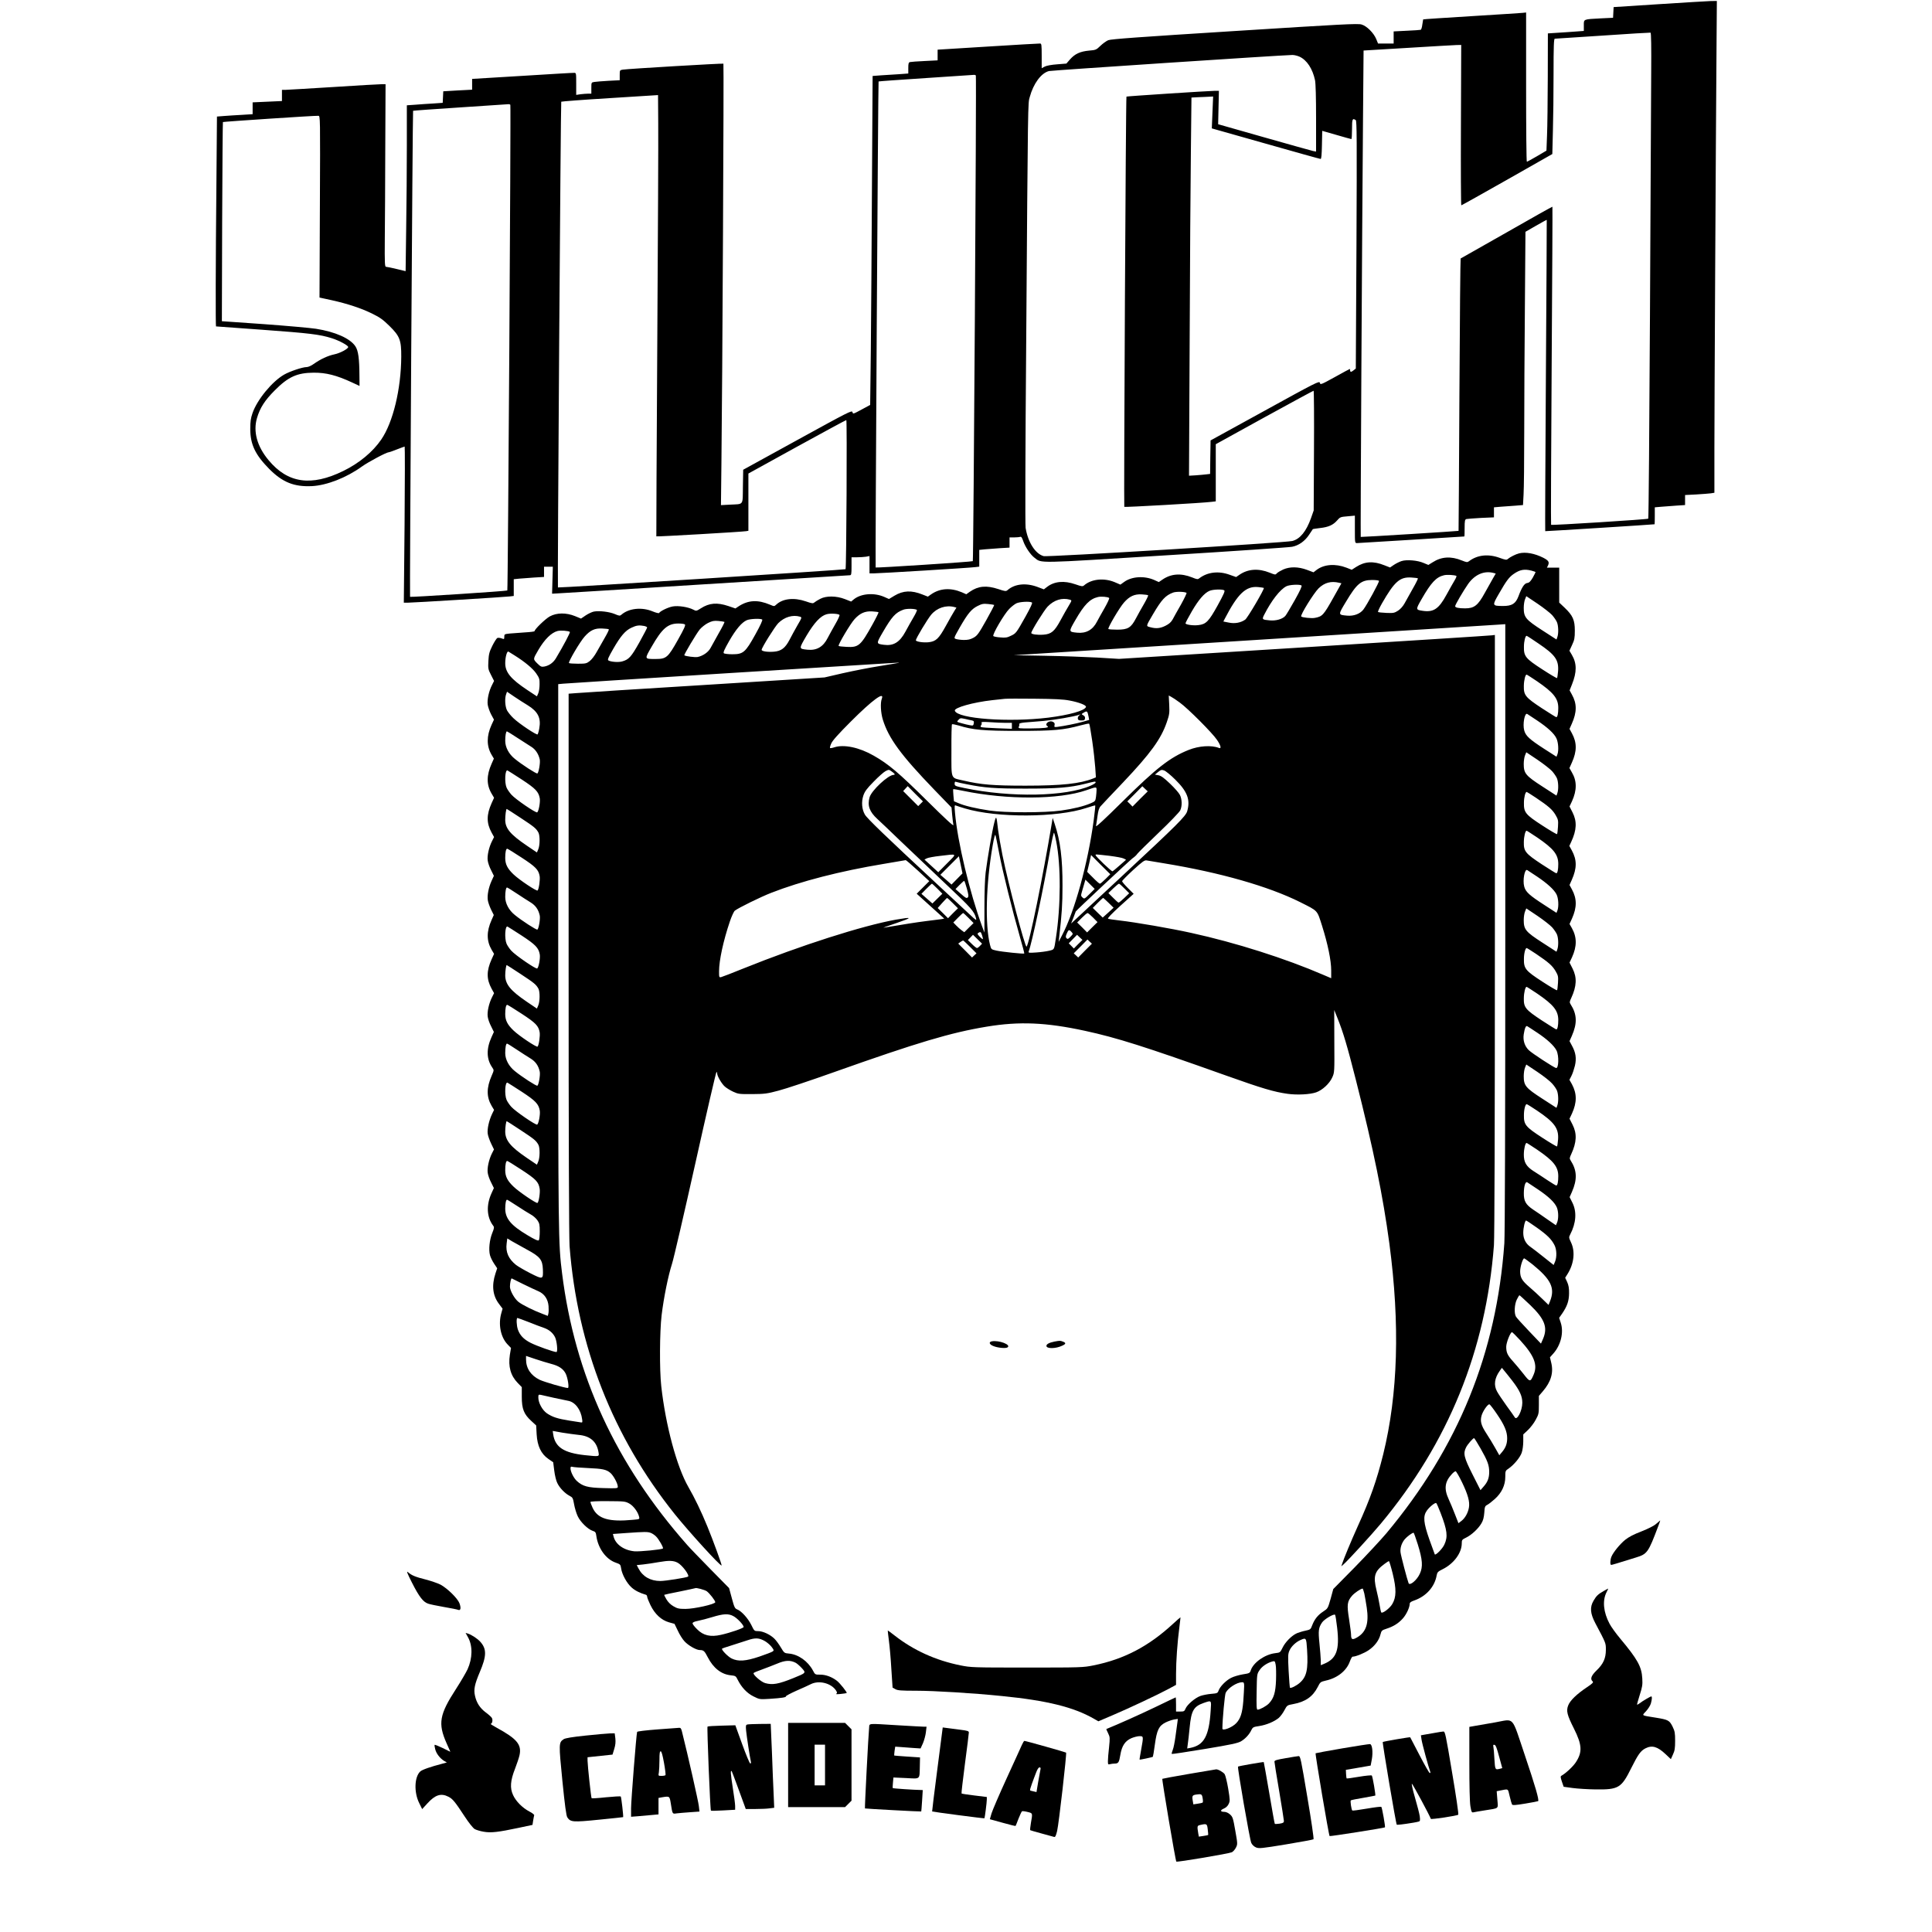
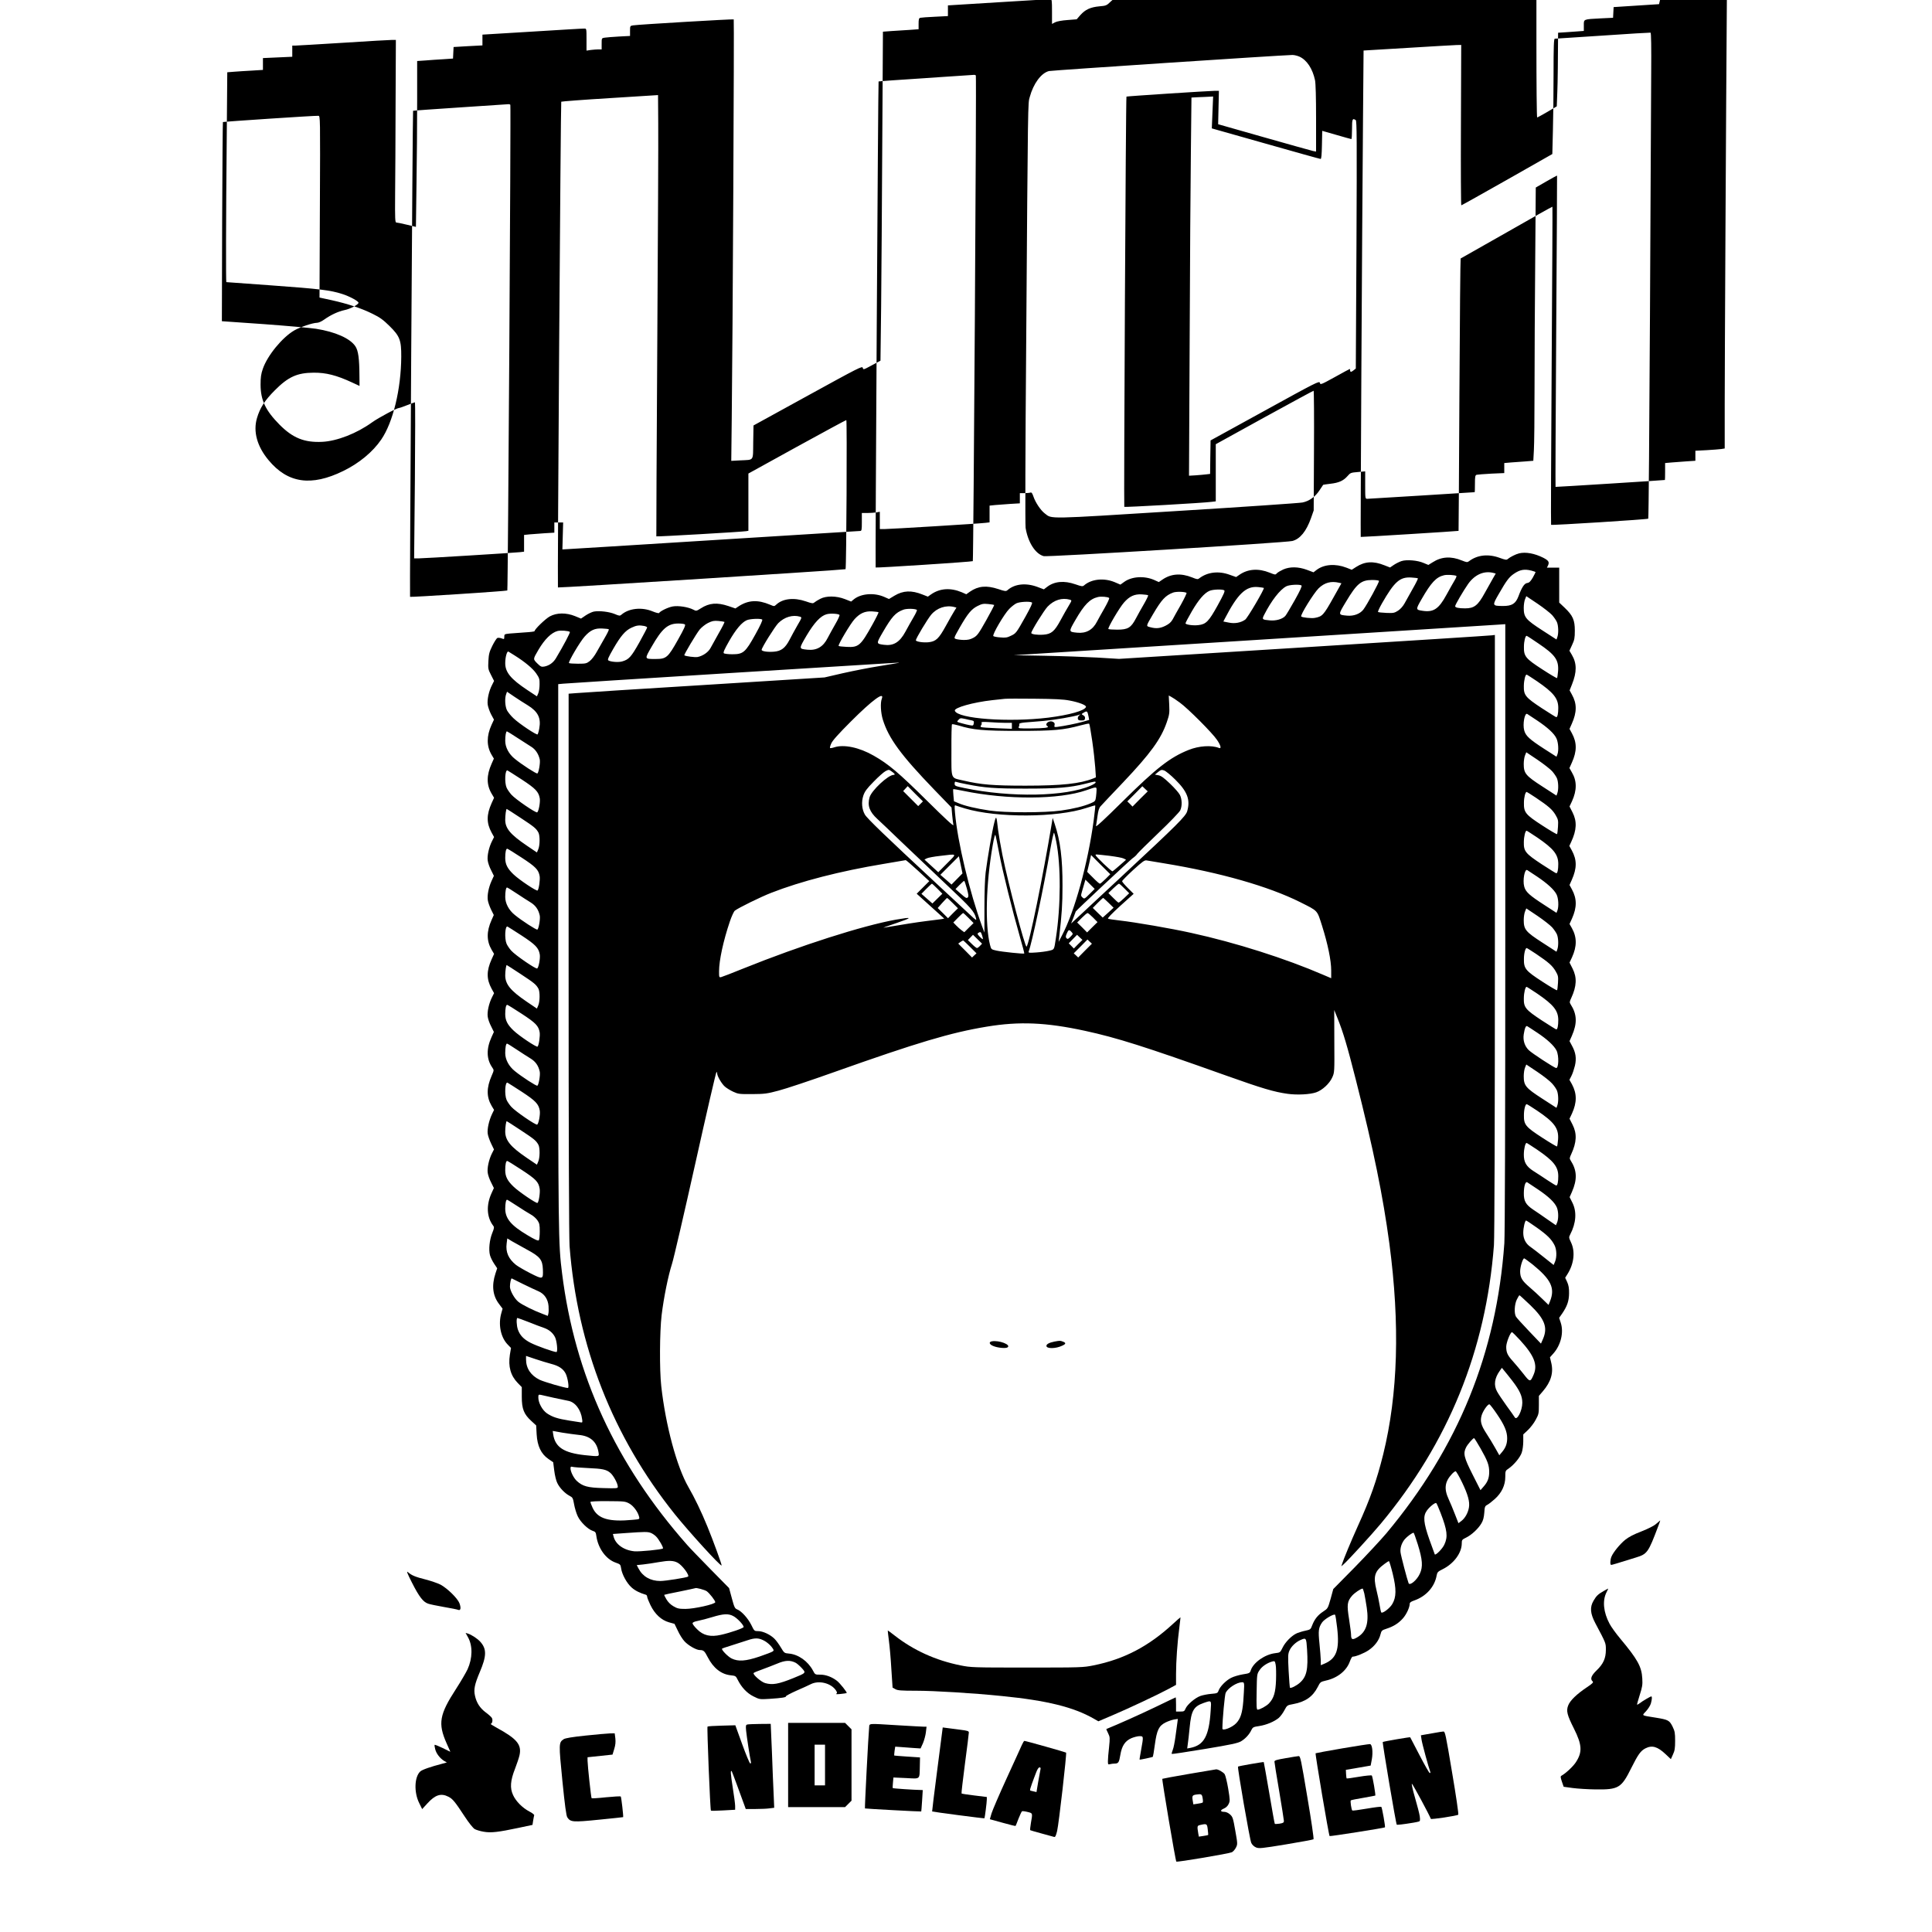
<svg xmlns="http://www.w3.org/2000/svg" version="1.0" width="2042pt" height="2042pt" viewBox="0 0 2042 2042" preserveAspectRatio="xMidYMid meet">
  <g transform="translate(0,2042) scale(0.1,-0.1)" fill="#000000" stroke="none">
-     <path d="M17535 20376 l-480 -31 -3 -56 -3 -57 -127 -6 c-191 -10 -182 -7 -182 -75 l0 -58 -82 -6 c-46 -4 -131 -9 -190 -13 l-108 -7 -1 -461 c-1 -253 -4 -532 -8 -620 l-6 -158 -100 -59 c-55 -32 -103 -58 -107 -59 -5 0 -8 355 -8 789 l0 789 -37 -4 c-21 -2 -265 -18 -543 -35 -278 -17 -506 -32 -508 -34 -1 -1 -5 -26 -9 -55 -3 -28 -11 -53 -17 -55 -6 -2 -73 -7 -148 -10 l-138 -7 0 -64 0 -64 -82 0 -83 0 -19 47 c-27 65 -100 138 -155 154 -39 12 -204 3 -1342 -69 -1018 -64 -1306 -85 -1336 -97 -21 -9 -58 -36 -83 -60 -43 -42 -49 -44 -120 -50 -94 -9 -148 -34 -200 -92 l-39 -45 -99 -8 c-57 -4 -112 -14 -130 -24 l-32 -17 0 131 c0 117 -2 130 -17 130 -10 1 -258 -14 -550 -32 l-533 -33 0 -56 0 -57 -137 -7 c-76 -3 -146 -9 -155 -11 -15 -4 -18 -17 -18 -63 l0 -58 -95 -7 c-52 -3 -137 -9 -189 -12 l-93 -7 -7 -1166 c-3 -641 -9 -1424 -12 -1738 l-7 -573 -91 -49 c-89 -48 -91 -49 -96 -27 -5 22 -41 3 -580 -293 l-575 -316 -3 -177 c-3 -206 13 -184 -140 -192 l-92 -5 5 452 c10 808 27 4209 21 4214 -5 5 -1007 -54 -1063 -63 -32 -5 -33 -6 -33 -58 l0 -54 -117 -6 c-65 -4 -133 -9 -150 -12 -33 -5 -33 -5 -33 -64 l0 -60 -34 0 c-18 0 -54 -3 -80 -6 l-46 -7 0 117 c0 114 0 116 -22 116 -13 1 -260 -14 -550 -32 l-528 -32 0 -57 0 -57 -153 -8 -152 -9 -3 -61 -3 -61 -102 -7 c-56 -3 -141 -9 -189 -13 l-88 -6 0 -421 c0 -232 -3 -626 -7 -877 l-6 -455 -96 23 c-53 13 -103 23 -111 23 -13 0 -15 38 -13 292 2 161 4 596 5 966 l3 672 -41 0 c-22 0 -253 -13 -514 -30 -261 -16 -489 -30 -507 -30 l-33 0 0 -59 0 -59 -155 -7 -155 -7 0 -63 0 -62 -112 -7 c-62 -3 -147 -9 -189 -12 l-76 -6 -6 -736 c-8 -800 -9 -1482 -4 -1482 2 0 220 -16 483 -35 508 -37 616 -50 741 -90 77 -24 173 -76 173 -93 0 -19 -86 -65 -145 -77 -70 -15 -146 -50 -218 -101 -28 -20 -59 -34 -77 -34 -43 0 -177 -45 -238 -80 -127 -73 -285 -266 -333 -406 -19 -55 -24 -89 -24 -169 1 -163 52 -271 200 -421 141 -142 263 -191 452 -182 157 8 365 89 528 207 67 48 260 151 284 151 6 0 44 13 86 30 42 16 78 30 82 30 3 0 3 -371 -1 -825 l-8 -825 44 0 c55 0 1019 59 1075 66 l43 5 0 89 0 88 58 6 c31 3 103 8 160 12 l102 6 0 54 0 54 46 0 47 0 -4 -142 -4 -143 55 3 c30 1 734 45 1565 97 830 52 1518 95 1527 95 16 0 18 11 18 95 l0 95 58 0 c31 0 74 3 95 6 l37 7 0 -92 0 -91 48 0 c61 0 1014 58 1070 66 l42 5 0 89 0 88 58 6 c31 3 103 8 160 12 l102 6 0 54 0 54 49 0 c27 0 56 3 64 6 11 4 19 -8 31 -43 21 -62 76 -145 120 -178 78 -60 2 -61 1397 26 701 43 1297 84 1326 90 70 14 134 59 179 127 21 31 39 58 40 60 1 1 35 6 76 11 90 10 138 32 181 81 30 35 36 37 110 43 l77 7 0 -145 c0 -144 0 -145 23 -145 12 0 272 16 577 35 305 19 556 35 557 35 2 0 3 40 3 89 0 77 3 90 18 95 9 2 79 8 155 12 l137 6 0 53 0 53 68 6 c37 3 106 8 153 11 l86 7 6 111 c4 62 7 357 7 657 0 300 3 899 7 1333 l6 787 111 64 c61 35 112 63 114 62 1 -2 -3 -742 -9 -1645 -6 -904 -9 -1644 -7 -1645 2 -2 1148 70 1156 73 1 1 2 41 2 90 l0 89 68 6 c37 3 109 8 160 12 l92 6 0 53 0 53 118 6 c64 4 134 9 155 12 l37 6 0 476 c0 413 14 3105 23 4315 l3 407 -66 -1 c-36 -1 -281 -16 -545 -33z m-83 -732 c-1 -236 -7 -1390 -13 -2564 -6 -1174 -14 -2138 -18 -2142 -7 -8 -1020 -72 -1027 -65 -3 3 0 760 6 1682 6 923 10 1679 8 1680 -2 2 -219 -120 -483 -271 -264 -150 -483 -274 -487 -276 -3 -2 -9 -650 -13 -1440 -4 -791 -8 -1438 -9 -1439 -3 -3 -1031 -67 -1034 -64 -4 4 14 3235 24 4415 l6 726 467 28 c256 16 488 29 516 30 l49 1 -3 -847 c-2 -467 0 -848 4 -848 4 0 222 122 485 271 l477 271 6 241 c4 132 7 406 7 609 0 287 3 368 13 369 6 0 235 15 507 33 272 19 500 32 505 31 7 -1 9 -151 7 -431z m-3717 177 c78 -36 138 -127 164 -249 7 -34 11 -181 11 -404 l0 -350 -32 6 c-18 4 -251 69 -518 145 l-485 138 4 176 4 177 -44 0 c-71 -1 -929 -57 -933 -61 -7 -7 -29 -4329 -23 -4336 6 -6 834 41 925 53 l42 5 0 302 0 302 513 283 c282 155 517 282 521 282 4 0 6 -285 4 -632 l-3 -633 -28 -80 c-50 -141 -116 -222 -198 -243 -72 -18 -2585 -171 -2628 -160 -88 24 -166 146 -191 299 -5 32 -3 833 6 1914 19 2656 18 2569 38 2640 39 143 121 253 203 274 30 7 2424 166 2573 170 19 0 53 -8 75 -18z m-3421 -199 c8 -13 -25 -5126 -32 -5133 -8 -7 -1021 -73 -1027 -67 -5 5 26 5132 31 5137 2 2 227 18 501 36 274 18 503 33 510 34 6 0 14 -3 17 -7z m-3367 -2832 c-7 -1119 -11 -2037 -10 -2039 4 -5 915 48 951 55 l22 4 0 303 0 302 513 283 c282 155 517 282 522 282 9 0 1 -1567 -8 -1576 -6 -7 -3036 -199 -3040 -193 -6 10 29 5128 35 5134 3 3 235 21 515 38 l508 32 2 -295 c2 -162 -3 -1211 -10 -2330z m5868 2442 l-7 -169 569 -161 c313 -89 574 -162 581 -162 8 0 12 44 14 149 l3 148 150 -43 c83 -24 153 -44 158 -44 4 0 7 47 7 105 0 107 4 118 39 96 12 -8 13 -195 8 -1318 l-7 -1308 -21 -17 c-26 -22 -39 -23 -39 -3 0 8 -2 15 -4 15 -2 0 -73 -38 -157 -85 -149 -82 -154 -84 -159 -61 -5 22 -37 6 -580 -293 l-575 -316 -3 -177 -2 -177 -43 -5 c-23 -3 -73 -7 -111 -10 l-69 -4 7 1442 c3 792 9 1692 13 1998 l6 557 76 4 c42 1 93 4 114 5 l39 2 -7 -168z m-7421 80 c7 -12 -25 -5126 -32 -5133 -8 -7 -1022 -73 -1028 -67 -5 5 27 5132 32 5137 2 2 227 18 501 36 274 18 503 33 510 34 6 0 14 -3 17 -7z m-2013 -1077 l-4 -960 129 -28 c167 -37 316 -86 434 -145 76 -37 111 -63 176 -127 110 -108 126 -151 125 -325 -2 -343 -87 -694 -211 -875 -89 -131 -235 -252 -402 -333 -339 -166 -587 -130 -790 115 -121 145 -164 302 -122 444 32 109 83 188 189 294 141 142 236 185 410 186 130 1 241 -27 403 -102 l82 -38 -1 107 c-1 182 -12 266 -43 312 -55 83 -212 153 -416 185 -58 9 -305 31 -550 49 l-445 31 3 1050 c2 578 6 1052 8 1055 5 4 975 69 1009 66 20 -1 20 -7 16 -961z" />
+     <path d="M17535 20376 l-480 -31 -3 -56 -3 -57 -127 -6 c-191 -10 -182 -7 -182 -75 l0 -58 -82 -6 c-46 -4 -131 -9 -190 -13 c-1 -253 -4 -532 -8 -620 l-6 -158 -100 -59 c-55 -32 -103 -58 -107 -59 -5 0 -8 355 -8 789 l0 789 -37 -4 c-21 -2 -265 -18 -543 -35 -278 -17 -506 -32 -508 -34 -1 -1 -5 -26 -9 -55 -3 -28 -11 -53 -17 -55 -6 -2 -73 -7 -148 -10 l-138 -7 0 -64 0 -64 -82 0 -83 0 -19 47 c-27 65 -100 138 -155 154 -39 12 -204 3 -1342 -69 -1018 -64 -1306 -85 -1336 -97 -21 -9 -58 -36 -83 -60 -43 -42 -49 -44 -120 -50 -94 -9 -148 -34 -200 -92 l-39 -45 -99 -8 c-57 -4 -112 -14 -130 -24 l-32 -17 0 131 c0 117 -2 130 -17 130 -10 1 -258 -14 -550 -32 l-533 -33 0 -56 0 -57 -137 -7 c-76 -3 -146 -9 -155 -11 -15 -4 -18 -17 -18 -63 l0 -58 -95 -7 c-52 -3 -137 -9 -189 -12 l-93 -7 -7 -1166 c-3 -641 -9 -1424 -12 -1738 l-7 -573 -91 -49 c-89 -48 -91 -49 -96 -27 -5 22 -41 3 -580 -293 l-575 -316 -3 -177 c-3 -206 13 -184 -140 -192 l-92 -5 5 452 c10 808 27 4209 21 4214 -5 5 -1007 -54 -1063 -63 -32 -5 -33 -6 -33 -58 l0 -54 -117 -6 c-65 -4 -133 -9 -150 -12 -33 -5 -33 -5 -33 -64 l0 -60 -34 0 c-18 0 -54 -3 -80 -6 l-46 -7 0 117 c0 114 0 116 -22 116 -13 1 -260 -14 -550 -32 l-528 -32 0 -57 0 -57 -153 -8 -152 -9 -3 -61 -3 -61 -102 -7 c-56 -3 -141 -9 -189 -13 l-88 -6 0 -421 c0 -232 -3 -626 -7 -877 l-6 -455 -96 23 c-53 13 -103 23 -111 23 -13 0 -15 38 -13 292 2 161 4 596 5 966 l3 672 -41 0 c-22 0 -253 -13 -514 -30 -261 -16 -489 -30 -507 -30 l-33 0 0 -59 0 -59 -155 -7 -155 -7 0 -63 0 -62 -112 -7 c-62 -3 -147 -9 -189 -12 l-76 -6 -6 -736 c-8 -800 -9 -1482 -4 -1482 2 0 220 -16 483 -35 508 -37 616 -50 741 -90 77 -24 173 -76 173 -93 0 -19 -86 -65 -145 -77 -70 -15 -146 -50 -218 -101 -28 -20 -59 -34 -77 -34 -43 0 -177 -45 -238 -80 -127 -73 -285 -266 -333 -406 -19 -55 -24 -89 -24 -169 1 -163 52 -271 200 -421 141 -142 263 -191 452 -182 157 8 365 89 528 207 67 48 260 151 284 151 6 0 44 13 86 30 42 16 78 30 82 30 3 0 3 -371 -1 -825 l-8 -825 44 0 c55 0 1019 59 1075 66 l43 5 0 89 0 88 58 6 c31 3 103 8 160 12 l102 6 0 54 0 54 46 0 47 0 -4 -142 -4 -143 55 3 c30 1 734 45 1565 97 830 52 1518 95 1527 95 16 0 18 11 18 95 l0 95 58 0 c31 0 74 3 95 6 l37 7 0 -92 0 -91 48 0 c61 0 1014 58 1070 66 l42 5 0 89 0 88 58 6 c31 3 103 8 160 12 l102 6 0 54 0 54 49 0 c27 0 56 3 64 6 11 4 19 -8 31 -43 21 -62 76 -145 120 -178 78 -60 2 -61 1397 26 701 43 1297 84 1326 90 70 14 134 59 179 127 21 31 39 58 40 60 1 1 35 6 76 11 90 10 138 32 181 81 30 35 36 37 110 43 l77 7 0 -145 c0 -144 0 -145 23 -145 12 0 272 16 577 35 305 19 556 35 557 35 2 0 3 40 3 89 0 77 3 90 18 95 9 2 79 8 155 12 l137 6 0 53 0 53 68 6 c37 3 106 8 153 11 l86 7 6 111 c4 62 7 357 7 657 0 300 3 899 7 1333 l6 787 111 64 c61 35 112 63 114 62 1 -2 -3 -742 -9 -1645 -6 -904 -9 -1644 -7 -1645 2 -2 1148 70 1156 73 1 1 2 41 2 90 l0 89 68 6 c37 3 109 8 160 12 l92 6 0 53 0 53 118 6 c64 4 134 9 155 12 l37 6 0 476 c0 413 14 3105 23 4315 l3 407 -66 -1 c-36 -1 -281 -16 -545 -33z m-83 -732 c-1 -236 -7 -1390 -13 -2564 -6 -1174 -14 -2138 -18 -2142 -7 -8 -1020 -72 -1027 -65 -3 3 0 760 6 1682 6 923 10 1679 8 1680 -2 2 -219 -120 -483 -271 -264 -150 -483 -274 -487 -276 -3 -2 -9 -650 -13 -1440 -4 -791 -8 -1438 -9 -1439 -3 -3 -1031 -67 -1034 -64 -4 4 14 3235 24 4415 l6 726 467 28 c256 16 488 29 516 30 l49 1 -3 -847 c-2 -467 0 -848 4 -848 4 0 222 122 485 271 l477 271 6 241 c4 132 7 406 7 609 0 287 3 368 13 369 6 0 235 15 507 33 272 19 500 32 505 31 7 -1 9 -151 7 -431z m-3717 177 c78 -36 138 -127 164 -249 7 -34 11 -181 11 -404 l0 -350 -32 6 c-18 4 -251 69 -518 145 l-485 138 4 176 4 177 -44 0 c-71 -1 -929 -57 -933 -61 -7 -7 -29 -4329 -23 -4336 6 -6 834 41 925 53 l42 5 0 302 0 302 513 283 c282 155 517 282 521 282 4 0 6 -285 4 -632 l-3 -633 -28 -80 c-50 -141 -116 -222 -198 -243 -72 -18 -2585 -171 -2628 -160 -88 24 -166 146 -191 299 -5 32 -3 833 6 1914 19 2656 18 2569 38 2640 39 143 121 253 203 274 30 7 2424 166 2573 170 19 0 53 -8 75 -18z m-3421 -199 c8 -13 -25 -5126 -32 -5133 -8 -7 -1021 -73 -1027 -67 -5 5 26 5132 31 5137 2 2 227 18 501 36 274 18 503 33 510 34 6 0 14 -3 17 -7z m-3367 -2832 c-7 -1119 -11 -2037 -10 -2039 4 -5 915 48 951 55 l22 4 0 303 0 302 513 283 c282 155 517 282 522 282 9 0 1 -1567 -8 -1576 -6 -7 -3036 -199 -3040 -193 -6 10 29 5128 35 5134 3 3 235 21 515 38 l508 32 2 -295 c2 -162 -3 -1211 -10 -2330z m5868 2442 l-7 -169 569 -161 c313 -89 574 -162 581 -162 8 0 12 44 14 149 l3 148 150 -43 c83 -24 153 -44 158 -44 4 0 7 47 7 105 0 107 4 118 39 96 12 -8 13 -195 8 -1318 l-7 -1308 -21 -17 c-26 -22 -39 -23 -39 -3 0 8 -2 15 -4 15 -2 0 -73 -38 -157 -85 -149 -82 -154 -84 -159 -61 -5 22 -37 6 -580 -293 l-575 -316 -3 -177 -2 -177 -43 -5 c-23 -3 -73 -7 -111 -10 l-69 -4 7 1442 c3 792 9 1692 13 1998 l6 557 76 4 c42 1 93 4 114 5 l39 2 -7 -168z m-7421 80 c7 -12 -25 -5126 -32 -5133 -8 -7 -1022 -73 -1028 -67 -5 5 27 5132 32 5137 2 2 227 18 501 36 274 18 503 33 510 34 6 0 14 -3 17 -7z m-2013 -1077 l-4 -960 129 -28 c167 -37 316 -86 434 -145 76 -37 111 -63 176 -127 110 -108 126 -151 125 -325 -2 -343 -87 -694 -211 -875 -89 -131 -235 -252 -402 -333 -339 -166 -587 -130 -790 115 -121 145 -164 302 -122 444 32 109 83 188 189 294 141 142 236 185 410 186 130 1 241 -27 403 -102 l82 -38 -1 107 c-1 182 -12 266 -43 312 -55 83 -212 153 -416 185 -58 9 -305 31 -550 49 l-445 31 3 1050 c2 578 6 1052 8 1055 5 4 975 69 1009 66 20 -1 20 -7 16 -961z" />
    <path d="M16055 14571 c-36 -9 -93 -38 -117 -58 -14 -13 -25 -12 -88 11 -121 44 -236 31 -324 -36 -17 -13 -25 -12 -75 8 -114 47 -215 41 -307 -18 l-47 -29 -51 21 c-63 28 -179 37 -232 20 -22 -7 -58 -25 -81 -40 l-41 -28 -59 23 c-117 47 -207 42 -299 -17 l-47 -30 -56 22 c-117 45 -237 36 -316 -24 l-32 -25 -69 26 c-92 34 -180 35 -251 4 -28 -13 -59 -31 -68 -41 -15 -17 -18 -16 -75 7 -119 48 -230 40 -320 -22 l-35 -24 -68 24 c-117 43 -234 29 -321 -37 -16 -13 -25 -12 -76 9 -118 47 -222 40 -314 -23 l-38 -26 -51 23 c-105 45 -237 36 -316 -22 l-39 -28 -63 27 c-113 46 -244 32 -321 -35 -15 -13 -25 -12 -91 11 -120 42 -223 32 -300 -27 l-34 -26 -69 26 c-122 45 -240 32 -316 -35 -16 -13 -26 -12 -97 12 -125 41 -212 33 -300 -28 l-38 -27 -47 21 c-119 50 -232 43 -325 -22 l-34 -24 -56 22 c-117 47 -205 43 -297 -12 l-58 -35 -50 22 c-107 47 -245 36 -321 -25 l-29 -24 -66 26 c-90 35 -197 36 -260 3 -25 -13 -53 -30 -62 -38 -15 -13 -25 -12 -91 11 -125 43 -244 30 -313 -35 -21 -19 -21 -19 -66 0 -127 54 -228 49 -329 -16 l-36 -24 -76 26 c-118 39 -200 33 -290 -25 -46 -29 -49 -30 -78 -14 -56 29 -161 45 -220 34 -49 -9 -131 -49 -143 -69 -3 -5 -34 3 -68 17 -115 48 -252 33 -330 -35 -16 -14 -23 -13 -70 7 -57 24 -163 37 -222 26 -19 -4 -58 -22 -85 -40 l-50 -34 -63 26 c-94 38 -194 37 -267 -3 -47 -26 -161 -136 -161 -156 0 -4 -46 -10 -102 -13 -57 -4 -129 -9 -161 -12 -55 -6 -57 -7 -57 -34 0 -27 -1 -28 -29 -17 -15 5 -35 8 -44 4 -8 -3 -32 -40 -53 -82 -32 -65 -38 -88 -42 -161 -4 -80 -3 -88 28 -148 l32 -63 -21 -42 c-34 -65 -54 -157 -46 -210 4 -25 20 -71 36 -102 l30 -55 -26 -56 c-53 -117 -53 -223 0 -314 l25 -42 -24 -54 c-55 -123 -55 -223 0 -316 l26 -44 -26 -57 c-55 -123 -55 -210 0 -311 l26 -47 -21 -42 c-33 -64 -54 -158 -46 -207 3 -24 19 -70 36 -102 l29 -59 -25 -55 c-31 -69 -47 -151 -39 -203 3 -22 19 -66 34 -98 l29 -58 -23 -52 c-55 -122 -54 -222 0 -315 l26 -44 -26 -57 c-55 -123 -55 -210 0 -311 l26 -47 -21 -42 c-33 -64 -54 -158 -46 -207 3 -24 19 -70 36 -102 l29 -59 -25 -55 c-56 -124 -54 -232 8 -321 19 -28 19 -28 -6 -86 -56 -128 -56 -225 -1 -319 l26 -43 -22 -45 c-33 -71 -52 -160 -45 -207 3 -23 20 -70 36 -104 l30 -62 -21 -41 c-32 -63 -53 -157 -45 -206 3 -24 19 -70 36 -102 l29 -59 -25 -55 c-57 -125 -51 -252 17 -342 13 -16 12 -26 -9 -78 -29 -71 -40 -177 -24 -235 6 -23 26 -63 44 -90 l32 -48 -18 -54 c-42 -128 -30 -236 39 -325 l36 -48 -13 -46 c-35 -120 -7 -257 67 -333 l35 -36 -12 -72 c-19 -125 8 -221 84 -299 l42 -43 0 -102 c0 -128 22 -184 100 -255 l52 -48 5 -93 c7 -124 47 -208 124 -261 l51 -35 11 -88 c6 -49 20 -108 32 -131 24 -52 82 -111 130 -136 33 -17 36 -23 48 -90 7 -39 24 -96 38 -125 28 -61 107 -138 158 -155 29 -9 34 -16 39 -54 18 -130 101 -246 204 -282 49 -17 52 -20 58 -61 9 -64 61 -158 111 -202 38 -34 87 -58 152 -77 6 -2 12 -11 12 -20 0 -9 16 -50 35 -89 46 -95 115 -159 196 -182 l58 -16 35 -72 c18 -40 50 -91 71 -113 39 -43 124 -92 161 -92 40 0 51 -10 84 -75 59 -115 143 -182 245 -192 49 -5 53 -8 72 -47 40 -80 98 -142 167 -176 64 -32 66 -32 168 -26 134 9 178 16 175 27 -1 5 48 31 108 58 61 26 130 58 154 70 86 44 215 12 267 -66 13 -21 14 -27 3 -35 -9 -5 9 -6 46 -2 33 3 62 8 64 10 7 6 -72 105 -103 129 -54 41 -117 65 -176 65 -55 0 -55 0 -78 44 -53 99 -155 171 -255 179 -46 4 -49 6 -83 63 -19 32 -49 74 -67 92 -43 44 -122 82 -173 82 -41 0 -42 1 -73 65 -35 70 -102 145 -148 164 -26 10 -32 22 -58 119 l-29 107 -197 200 c-108 110 -219 225 -245 255 -756 856 -1188 1795 -1323 2870 -40 317 -41 380 -41 3345 l0 2884 53 5 c28 3 813 53 1742 111 930 58 1722 107 1760 109 81 5 79 5 -165 -35 -102 -16 -273 -50 -380 -74 l-195 -45 -1275 -80 c-701 -43 -1310 -82 -1352 -86 l-78 -6 0 -2852 c0 -1868 4 -2898 10 -2987 82 -1058 457 -2015 1113 -2834 152 -189 483 -552 494 -541 5 5 -92 270 -150 411 -65 159 -136 306 -201 418 -122 211 -241 652 -287 1067 -19 171 -17 573 4 750 23 188 69 415 110 543 18 56 129 535 247 1064 118 530 218 963 223 963 4 0 7 -7 7 -15 0 -29 49 -112 82 -140 18 -16 58 -40 88 -54 52 -24 64 -26 200 -25 132 1 157 4 280 37 74 19 338 107 585 195 882 313 1233 418 1615 481 344 57 626 45 1037 -44 337 -73 631 -166 1495 -474 379 -135 504 -172 647 -192 101 -14 239 -7 303 16 65 23 140 92 169 157 24 53 24 55 22 383 l-1 330 34 -85 c59 -145 103 -292 195 -655 187 -737 286 -1225 354 -1730 113 -851 91 -1591 -65 -2225 -69 -277 -136 -469 -269 -761 -71 -157 -152 -353 -166 -399 l-8 -25 23 20 c50 44 296 313 392 428 717 860 1113 1834 1198 2946 6 89 10 1222 10 3292 l0 3158 -32 -4 c-18 -3 -912 -60 -1987 -127 l-1954 -122 -231 14 c-127 7 -377 16 -556 19 l-325 6 2525 159 c1389 87 2558 161 2598 164 l72 5 0 -3199 c0 -2082 -4 -3250 -10 -3344 -83 -1163 -485 -2153 -1246 -3065 -60 -71 -211 -233 -335 -360 l-227 -230 -28 -103 c-29 -102 -30 -103 -77 -134 -57 -37 -92 -80 -117 -144 -17 -46 -20 -48 -71 -59 -30 -6 -71 -19 -91 -27 -55 -24 -124 -94 -152 -153 -25 -51 -26 -52 -78 -58 -109 -13 -231 -99 -258 -181 -10 -30 -14 -32 -85 -43 -41 -7 -96 -23 -123 -37 -54 -27 -119 -93 -133 -136 -9 -25 -15 -28 -77 -33 -37 -3 -88 -13 -114 -22 -56 -20 -140 -91 -158 -135 -11 -27 -17 -30 -56 -30 l-44 0 0 75 c0 41 -2 75 -3 75 -2 0 -100 -47 -218 -104 -165 -79 -381 -176 -516 -231 -1 -1 7 -20 19 -44 20 -41 20 -48 10 -149 -7 -59 -12 -124 -12 -146 0 -35 2 -38 23 -32 12 3 33 6 47 6 41 0 48 12 61 90 16 98 50 149 118 179 27 11 66 21 85 21 43 0 43 -1 17 -145 -10 -55 -18 -101 -16 -103 3 -3 135 25 140 30 2 2 12 60 21 128 21 154 42 199 114 235 26 13 67 27 89 31 l40 6 -4 -33 c-3 -19 -12 -84 -20 -146 -8 -61 -21 -129 -30 -149 -8 -20 -13 -39 -10 -42 2 -3 159 21 347 52 278 46 351 62 384 81 46 27 89 73 111 121 14 28 21 32 83 41 77 12 159 47 206 86 17 15 44 51 59 80 29 54 29 54 94 66 129 24 206 78 259 181 26 52 29 54 84 67 124 27 220 104 255 202 10 28 23 51 29 51 32 0 120 35 169 68 64 43 111 105 126 168 10 39 15 44 62 59 75 24 129 58 175 110 38 43 72 117 72 156 0 11 15 22 45 32 128 44 219 145 240 268 6 31 13 39 62 63 118 58 203 172 203 274 0 35 3 40 45 60 58 28 129 94 162 150 19 31 27 63 31 113 4 63 7 71 32 84 14 7 50 35 80 62 72 65 110 145 110 233 0 63 1 66 36 89 56 39 121 117 138 168 9 26 16 79 16 119 l0 73 49 46 c26 25 64 73 82 108 32 58 34 68 34 158 l0 95 42 49 c86 100 114 196 89 300 l-14 59 35 39 c80 89 113 224 79 327 l-17 51 31 44 c54 79 73 133 74 215 1 56 -5 86 -20 120 l-21 45 24 38 c69 109 84 238 38 335 -24 51 -24 55 -9 84 63 121 71 240 24 335 l-30 60 24 54 c58 133 55 228 -14 335 -12 19 -11 27 7 65 58 126 62 217 14 312 l-32 63 26 55 c53 117 53 210 -1 310 l-26 46 21 41 c12 23 28 72 37 108 18 78 9 139 -32 213 l-25 47 24 54 c59 134 56 229 -13 336 -12 19 -11 27 7 65 58 126 62 217 14 312 l-32 63 26 55 c53 117 53 212 -1 309 l-25 44 26 57 c53 119 53 210 -1 309 l-25 46 24 54 c55 124 55 211 0 312 l-26 47 20 43 c58 125 62 216 14 311 l-32 63 26 55 c53 117 53 215 -2 307 l-25 44 26 58 c54 120 54 211 0 310 l-25 46 24 54 c55 123 55 213 1 309 l-24 44 25 63 c52 130 52 222 -1 312 l-26 44 28 61 c25 53 29 74 29 152 0 111 -21 159 -107 241 l-58 55 0 185 0 184 -65 0 -65 0 12 24 c16 36 5 52 -51 81 -92 46 -185 63 -256 46z m131 -182 c24 -6 44 -14 44 -16 0 -3 -14 -29 -30 -59 -24 -40 -37 -53 -58 -56 -30 -3 -58 -46 -93 -141 -30 -78 -68 -102 -164 -102 -115 1 -116 3 -41 132 78 136 106 173 155 207 65 45 112 54 187 35z m-399 -25 l22 -6 -30 -52 c-16 -28 -55 -98 -87 -155 -71 -130 -111 -161 -206 -161 -70 0 -106 8 -106 23 0 15 85 160 137 235 71 100 170 143 270 116z m-394 -31 c4 -2 -4 -23 -18 -46 -14 -23 -53 -92 -87 -154 -81 -149 -136 -186 -251 -169 -75 11 -75 13 -12 123 101 176 155 234 237 253 31 8 113 3 131 -7z m-407 -26 c3 -3 -21 -52 -54 -109 -32 -56 -71 -126 -86 -154 -17 -31 -43 -61 -69 -78 -39 -25 -49 -27 -124 -24 -45 2 -84 6 -88 10 -4 3 15 44 41 90 133 232 190 282 312 274 35 -2 65 -6 68 -9z m-411 -26 c6 -10 -128 -256 -166 -305 -36 -45 -101 -69 -170 -63 -98 9 -98 6 -13 147 115 192 159 229 276 230 37 0 69 -4 73 -9z m-423 -20 l26 -6 -83 -148 c-107 -191 -118 -203 -200 -218 -35 -6 -131 4 -142 15 -13 13 133 248 184 298 62 60 131 79 215 59z m-396 -29 c8 -5 -15 -55 -71 -155 -46 -82 -91 -157 -100 -167 -31 -34 -99 -53 -164 -47 -81 7 -85 10 -59 60 76 149 166 265 233 300 31 17 141 23 161 9z m-398 -26 c9 -9 -172 -318 -197 -335 -46 -33 -111 -45 -175 -31 l-56 11 16 31 c137 264 223 346 353 333 30 -3 57 -7 59 -9z m-419 -25 c11 -7 -4 -41 -70 -161 -93 -168 -122 -198 -203 -207 -57 -7 -136 5 -136 19 0 6 30 64 67 127 71 122 132 193 186 216 36 16 134 19 156 6z m-398 -27 c4 -2 -22 -57 -58 -122 -37 -64 -77 -136 -89 -159 -17 -30 -38 -48 -76 -67 -56 -28 -100 -32 -161 -15 -46 12 -47 7 30 138 90 153 131 198 212 228 32 12 121 10 142 -3z m-406 -26 c3 -3 -16 -43 -43 -90 -27 -46 -66 -116 -86 -154 -52 -99 -85 -119 -197 -119 -48 0 -91 3 -94 7 -10 10 117 226 165 280 58 66 110 90 187 86 34 -2 65 -6 68 -10z m-412 -28 c5 -4 -17 -51 -47 -104 -31 -53 -67 -119 -81 -145 -44 -88 -116 -128 -211 -118 -90 9 -90 9 -19 132 96 166 154 225 240 245 33 8 105 2 118 -10z m4682 -181 c20 -23 43 -56 51 -75 16 -38 18 -121 4 -158 l-9 -25 -150 97 c-175 113 -196 138 -196 237 0 33 6 74 14 92 l13 32 118 -79 c65 -44 135 -99 155 -121z m-5098 163 c23 -7 23 -7 -11 -64 -19 -31 -58 -100 -86 -152 -64 -119 -98 -148 -181 -154 -65 -5 -129 4 -129 18 0 22 135 239 173 279 68 70 152 96 234 73z m-400 -30 c8 -5 -14 -51 -67 -147 -100 -178 -101 -179 -156 -205 -38 -19 -57 -22 -111 -17 -36 2 -69 9 -74 14 -14 14 115 234 168 287 23 24 57 50 75 59 34 17 143 23 165 9z m-399 -26 c2 -2 -36 -76 -85 -163 -80 -142 -94 -161 -133 -183 -35 -19 -58 -24 -105 -24 -33 1 -70 6 -83 11 -22 8 -21 10 43 123 84 146 122 192 187 225 46 23 61 26 112 21 33 -3 61 -8 64 -10z m-421 -22 l22 -6 -23 -37 c-13 -20 -53 -91 -90 -158 -74 -134 -103 -162 -181 -171 -57 -6 -135 6 -135 21 0 19 122 222 162 270 61 73 157 104 245 81z m-396 -30 c4 -2 -11 -37 -35 -77 -23 -39 -62 -108 -86 -153 -61 -113 -127 -153 -229 -139 -81 11 -81 11 -11 132 96 165 135 209 218 239 33 13 122 12 143 -2z m-406 -25 c3 -3 -26 -62 -64 -130 -125 -225 -146 -243 -274 -236 -42 2 -80 6 -83 10 -10 9 125 237 169 284 57 62 109 85 184 81 34 -2 65 -6 68 -9z m-412 -28 c4 -4 -15 -48 -44 -97 -28 -49 -64 -114 -80 -145 -48 -96 -117 -136 -215 -126 -93 10 -92 7 -10 148 82 138 149 210 213 227 39 11 122 6 136 -7z m-417 -19 c21 -7 20 -10 -28 -92 -27 -47 -64 -115 -83 -152 -46 -88 -88 -120 -166 -126 -68 -5 -129 4 -129 20 0 22 139 244 176 282 65 65 153 91 230 68z m-400 -30 c7 -4 -18 -60 -72 -157 -106 -191 -128 -210 -244 -210 -44 0 -84 5 -90 11 -8 8 8 43 57 129 72 125 133 197 186 220 34 15 144 20 163 7z m-399 -25 c3 -3 -24 -57 -60 -119 -35 -62 -74 -132 -86 -155 -23 -45 -81 -86 -138 -97 -29 -5 -130 8 -140 18 -6 6 126 227 162 272 19 23 58 54 87 69 45 22 62 26 111 22 32 -3 61 -8 64 -10z m-419 -26 c11 -6 -5 -43 -72 -162 -106 -189 -123 -204 -235 -204 -122 0 -121 -4 -43 131 110 192 171 244 282 244 30 0 61 -4 68 -9z m-429 -17 c17 -4 31 -11 31 -16 0 -5 -37 -76 -82 -157 -87 -155 -111 -182 -183 -202 -38 -11 -120 -5 -145 11 -11 7 0 32 51 121 79 137 128 195 194 225 52 25 81 28 134 18z m-374 -36 c3 -3 -16 -43 -43 -89 -27 -46 -65 -114 -86 -151 -20 -37 -53 -80 -73 -95 -33 -26 -44 -28 -124 -28 -48 0 -91 3 -95 7 -10 11 115 224 166 281 60 67 108 89 187 84 34 -1 65 -5 68 -9z m-412 -27 c6 -6 -65 -141 -147 -278 -28 -47 -71 -78 -123 -88 -31 -5 -38 -2 -75 34 -45 46 -46 42 13 143 66 112 137 182 203 199 33 8 116 2 129 -10z m10237 -122 c177 -119 216 -174 208 -291 -3 -38 -8 -71 -11 -75 -3 -3 -74 39 -157 93 -176 114 -195 137 -193 239 0 56 15 115 28 115 4 0 60 -36 125 -81z m-10820 -127 c107 -67 191 -137 227 -189 33 -48 37 -60 36 -116 0 -34 -6 -77 -14 -95 l-14 -32 -100 66 c-176 117 -235 188 -235 285 0 64 19 131 34 122 6 -4 36 -22 66 -41z m10805 -272 c175 -120 225 -182 225 -282 0 -60 -8 -98 -21 -98 -4 0 -73 43 -153 95 -173 114 -192 137 -190 235 1 61 16 120 29 120 4 0 53 -32 110 -70z m-10666 -255 c107 -66 141 -134 121 -243 -5 -31 -14 -60 -18 -64 -10 -10 -195 113 -255 171 -27 25 -57 63 -68 83 -21 41 -26 129 -9 172 l9 25 78 -53 c43 -29 107 -70 142 -91z m3741 69 c-17 -43 -11 -148 11 -220 61 -197 190 -374 545 -742 l181 -187 7 -80 c4 -44 10 -91 13 -105 4 -17 -86 66 -283 261 -294 291 -404 384 -559 472 -153 88 -317 122 -418 88 -21 -7 -41 -10 -44 -7 -3 3 2 25 13 48 12 30 78 103 209 234 226 226 357 322 325 238z m3150 -40 c85 -61 346 -323 393 -394 41 -60 49 -97 20 -85 -79 31 -212 22 -319 -21 -198 -79 -341 -191 -697 -543 -199 -197 -287 -278 -283 -261 3 14 10 61 16 105 8 59 16 86 34 105 12 14 118 126 235 249 292 308 402 460 463 637 28 81 30 97 26 186 l-5 97 26 -14 c14 -7 55 -34 91 -61z m-1166 22 c102 -19 180 -50 174 -68 -12 -39 -175 -85 -398 -113 -418 -51 -959 -12 -988 73 -10 32 192 89 398 112 52 5 111 12 130 14 19 2 161 3 315 1 210 -2 302 -6 369 -19z m201 -168 l7 -37 -69 -20 c-63 -18 -192 -44 -270 -54 -29 -3 -32 -1 -27 19 4 16 0 26 -16 34 -41 22 -96 -23 -58 -46 23 -15 -34 -22 -175 -23 -128 -1 -137 0 -129 17 5 9 7 22 5 29 -3 7 17 13 59 17 35 3 123 10 196 16 120 11 324 46 377 65 19 7 19 7 1 -7 -10 -8 -16 -23 -14 -34 2 -14 12 -19 38 -19 28 0 36 4 38 22 2 14 -4 26 -19 33 -21 12 -21 12 7 29 33 20 38 16 49 -41z m4740 -42 c114 -76 183 -140 206 -191 20 -43 25 -129 10 -168 l-10 -25 -128 82 c-158 102 -197 138 -213 196 -18 66 5 190 32 174 7 -4 54 -35 103 -68z m-6042 15 c23 -6 54 -12 68 -15 22 -5 25 -10 21 -32 -4 -24 -8 -25 -41 -19 -20 3 -60 13 -88 21 -51 14 -52 15 -35 33 21 23 22 23 75 12z m427 -41 l65 0 0 -31 0 -32 -157 6 c-87 3 -163 9 -168 12 -8 5 -7 11 0 20 7 8 8 20 4 26 -5 9 16 11 92 6 54 -4 128 -7 164 -7z m914 -190 c14 -96 28 -223 32 -281 l7 -105 -29 -12 c-138 -55 -332 -76 -714 -76 -343 0 -470 10 -661 55 -134 31 -123 3 -123 317 -1 149 2 273 6 277 3 3 35 -3 70 -13 152 -47 261 -57 633 -57 376 0 473 9 655 58 47 13 88 21 92 18 4 -3 18 -85 32 -181z m-6075 31 c58 -37 125 -80 148 -95 43 -27 75 -75 88 -133 7 -35 -11 -139 -25 -148 -10 -6 -165 94 -238 154 -64 51 -102 123 -102 191 0 56 8 100 18 100 3 0 53 -31 111 -69z m10936 -352 c20 -23 43 -56 51 -75 16 -38 18 -121 4 -158 l-9 -25 -150 97 c-175 113 -196 138 -196 237 0 33 6 74 14 92 l13 32 118 -79 c65 -44 135 -99 155 -121z m-6950 -29 c4 -6 -1 -10 -10 -10 -57 0 -234 -165 -254 -237 -25 -87 -1 -153 82 -229 29 -26 142 -134 252 -240 110 -105 324 -308 475 -451 265 -249 299 -288 316 -358 7 -28 1 -24 -67 40 -41 39 -202 189 -359 334 -521 484 -727 682 -749 722 -32 56 -38 133 -16 200 15 44 35 72 109 147 50 52 107 102 126 112 34 17 36 17 62 -2 15 -10 30 -23 33 -28z m2967 -60 c128 -126 161 -213 126 -334 -14 -52 -110 -147 -673 -671 -230 -214 -449 -418 -486 -453 l-68 -63 25 63 c13 34 24 63 24 64 0 7 571 541 601 563 21 14 43 35 50 47 8 11 109 111 225 222 117 111 219 218 228 236 22 46 20 118 -3 164 -10 21 -57 74 -104 119 -65 62 -94 83 -123 89 l-37 7 33 27 c30 24 37 26 64 17 17 -6 70 -49 118 -97z m-6907 1 c146 -96 177 -128 190 -198 7 -39 -11 -139 -27 -149 -14 -9 -228 137 -273 187 -20 23 -43 56 -51 75 -23 55 -16 191 10 181 6 -3 74 -46 151 -96z m4703 -50 c187 -38 298 -46 622 -46 340 0 470 11 630 51 108 27 110 28 110 13 0 -5 -24 -21 -52 -33 -263 -116 -847 -127 -1335 -25 -97 20 -103 23 -103 46 0 19 4 24 16 19 8 -3 59 -15 112 -25z m-488 -206 l-25 -25 -80 80 -79 79 24 26 24 26 80 -81 81 -80 -25 -25z m2320 51 l-80 -81 -27 28 -28 27 80 80 79 80 28 -27 29 -27 -81 -80z m-460 95 c0 -15 -3 -49 -6 -74 -6 -43 -9 -47 -53 -66 -76 -33 -188 -60 -316 -78 -171 -24 -597 -24 -755 0 -142 21 -266 50 -329 78 l-48 20 -6 62 c-3 34 -4 64 -2 66 3 2 51 -6 107 -18 465 -96 1012 -93 1300 7 107 37 108 38 108 3z m4643 -82 c134 -90 174 -125 208 -182 28 -48 30 -58 26 -125 -2 -40 -7 -75 -10 -78 -3 -4 -74 38 -157 92 -176 114 -195 137 -193 239 0 57 15 115 29 115 3 0 47 -28 97 -61z m-6033 -114 c338 -101 972 -98 1284 6 49 16 90 28 92 26 2 -2 -5 -72 -16 -156 -61 -454 -201 -964 -336 -1219 l-35 -67 6 50 c28 243 35 349 35 540 1 289 -23 479 -82 655 l-22 65 -8 -50 c-95 -574 -242 -1294 -268 -1310 -16 -10 -195 670 -255 969 -19 94 -39 214 -46 266 -17 152 -19 155 -40 75 -21 -80 -71 -370 -91 -525 -8 -63 -13 -210 -13 -371 l0 -266 -23 61 c-133 361 -262 901 -288 1205 -7 80 -6 84 12 76 10 -4 53 -18 94 -30z m-4698 -99 c146 -96 165 -112 189 -156 17 -33 16 -136 -2 -177 l-14 -33 -105 71 c-177 120 -230 184 -230 275 0 49 9 114 16 114 2 0 67 -42 146 -94z m10746 -208 c173 -118 222 -180 222 -280 0 -60 -8 -98 -21 -98 -4 0 -73 43 -153 95 -173 114 -192 137 -190 235 1 61 16 120 29 120 4 0 54 -33 113 -72z m-5084 -43 c50 -253 49 -679 -4 -1021 -19 -127 -15 -119 -73 -133 -29 -7 -90 -15 -136 -18 -70 -5 -83 -4 -79 8 35 92 157 667 229 1082 18 103 36 182 40 175 4 -7 14 -49 23 -93z m-604 -120 c35 -187 141 -612 219 -884 28 -96 49 -177 47 -179 -6 -6 -238 18 -295 31 -54 12 -55 13 -67 60 -54 212 -43 645 28 1051 14 81 25 122 29 110 4 -10 21 -95 39 -189z m-5047 -49 c150 -98 179 -128 191 -197 6 -36 -8 -137 -22 -151 -10 -10 -195 113 -255 171 -64 61 -87 107 -87 173 0 60 8 98 21 98 4 0 73 -42 152 -94z m4498 -60 l-94 -95 -73 67 -73 67 25 13 c13 7 77 19 142 26 186 22 179 29 73 -78z m1713 79 c70 -9 139 -21 153 -29 l25 -13 -67 -59 c-36 -32 -71 -61 -77 -63 -10 -3 -178 157 -178 171 0 10 -8 10 144 -7z m-39 -245 c-27 -27 -54 -50 -60 -50 -6 0 -38 28 -72 63 l-62 62 21 89 20 89 101 -102 102 -101 -50 -50z m-1570 0 l-58 -59 -59 52 -59 51 98 98 98 98 19 -90 19 -91 -58 -59z m-414 89 l121 -112 -67 -67 -66 -66 146 -132 145 -131 -32 -6 c-18 -3 -89 -12 -158 -20 -103 -13 -236 -34 -450 -70 -14 -3 47 20 135 49 173 59 172 67 -6 36 -354 -64 -1003 -271 -1614 -517 -115 -47 -220 -87 -232 -90 -22 -5 -23 -3 -23 60 0 116 45 323 114 527 19 56 43 108 53 115 40 31 275 146 383 188 314 123 730 230 1188 306 181 31 221 37 235 40 4 0 62 -49 128 -110z m2604 76 c592 -97 1102 -243 1437 -410 192 -97 177 -80 232 -252 60 -191 96 -364 96 -470 l0 -82 -82 35 c-400 173 -927 341 -1398 444 -211 47 -594 113 -755 131 -60 7 -116 15 -123 19 -9 4 35 50 128 135 l142 128 -61 61 c-34 34 -61 66 -61 72 0 6 52 59 116 118 100 91 121 106 143 102 14 -3 98 -17 186 -31z m3940 -139 c109 -73 180 -138 206 -188 21 -40 26 -129 10 -171 l-10 -25 -128 83 c-158 102 -198 138 -213 195 -18 66 5 190 32 174 7 -4 54 -35 103 -68z m-4729 -185 c-53 -53 -56 -54 -74 -37 -18 16 -19 20 -6 64 8 26 19 64 25 86 l11 39 49 -49 49 -49 -54 -54z m-1297 58 c19 -68 20 -84 9 -95 -11 -11 -23 -5 -71 38 l-58 51 42 43 c24 24 46 44 50 44 3 0 16 -37 28 -81z m-311 -2 l52 -53 -52 -51 -53 -52 -58 51 -58 51 52 53 c30 30 56 54 59 54 3 0 29 -24 58 -53z m1977 2 l50 -50 -52 -50 c-28 -27 -55 -49 -60 -49 -5 0 -31 23 -58 51 l-50 50 52 50 c28 27 55 49 60 49 5 0 31 -23 58 -51z m-6424 -52 c52 -34 117 -77 146 -94 54 -33 84 -76 98 -140 7 -35 -11 -139 -25 -148 -10 -6 -165 94 -238 154 -64 51 -102 123 -102 191 0 59 8 100 19 100 4 0 50 -28 102 -63z m4609 -102 l55 -55 -53 -52 -52 -53 -54 54 -55 54 47 53 c26 29 49 53 52 53 3 1 30 -24 60 -54z m1647 3 l53 -52 -57 -52 -58 -52 -53 51 -52 51 52 53 c29 29 55 53 57 53 3 0 29 -24 58 -52z m4688 -259 c20 -23 43 -56 51 -75 16 -38 18 -121 4 -158 l-9 -25 -150 97 c-175 113 -196 138 -196 237 0 33 6 74 14 92 l13 32 118 -79 c65 -44 135 -99 155 -121z m-6167 98 l52 -53 -49 -48 -49 -49 -29 21 c-15 11 -41 34 -57 51 l-30 31 49 50 c27 28 52 50 55 50 3 0 29 -24 58 -53z m1315 5 l47 -48 -55 -54 -55 -55 -52 53 -53 52 50 50 c27 27 54 50 60 50 6 0 32 -22 58 -48z m-6038 -191 c146 -96 177 -128 190 -198 7 -39 -11 -139 -27 -149 -14 -9 -230 139 -274 188 -20 22 -42 55 -50 74 -23 55 -16 191 10 181 6 -3 74 -46 151 -96z m5810 39 c18 -20 18 -21 -10 -50 -24 -25 -31 -28 -42 -17 -11 11 -11 19 2 50 18 42 25 45 50 17z m-945 -36 c7 -19 10 -37 8 -40 -3 -2 -18 10 -34 27 -24 25 -26 31 -14 39 23 15 28 12 40 -26z m-22 -111 c-12 -13 -26 -23 -32 -23 -6 0 -30 19 -53 42 l-43 42 27 28 27 28 48 -47 48 -47 -22 -23z m1037 18 l-45 -46 -27 28 -27 27 44 45 44 45 28 -27 29 -27 -46 -45z m73 -68 l-72 -73 -23 22 -24 22 73 73 72 73 23 -22 24 -22 -73 -73z m-1215 39 l68 -68 -24 -22 -23 -22 -73 74 -73 73 23 17 c13 9 26 16 29 16 3 0 36 -31 73 -68z m5981 -73 c135 -91 173 -125 207 -182 28 -48 30 -58 26 -125 -2 -40 -7 -75 -10 -78 -3 -4 -74 38 -157 92 -176 114 -195 137 -193 239 0 58 15 115 29 115 4 0 48 -28 98 -61z m-10732 -213 c146 -96 165 -112 189 -156 17 -33 16 -136 -2 -177 l-14 -33 -105 71 c-174 118 -230 186 -230 281 0 44 9 108 16 108 2 0 67 -42 146 -94z m10746 -208 c173 -118 222 -180 222 -280 0 -60 -8 -98 -21 -98 -4 0 -73 43 -153 95 -173 114 -192 137 -190 235 1 61 16 120 29 120 4 0 54 -33 113 -72z m-10735 -212 c150 -98 179 -128 191 -197 6 -36 -8 -137 -22 -151 -10 -10 -195 113 -255 171 -64 61 -87 107 -87 173 0 60 8 98 21 98 4 0 73 -42 152 -94z m10732 -199 c106 -70 179 -137 206 -189 28 -55 24 -194 -5 -186 -26 7 -253 155 -287 188 -44 42 -64 104 -54 168 10 65 23 95 37 86 7 -4 54 -34 103 -67z m-10784 -180 c52 -34 117 -77 146 -94 54 -33 84 -76 98 -140 7 -35 -11 -139 -25 -148 -10 -6 -165 94 -238 154 -64 51 -102 123 -102 191 0 59 8 100 19 100 4 0 50 -28 102 -63z m10942 -357 c22 -23 45 -57 53 -76 16 -38 18 -121 4 -158 l-9 -25 -150 97 c-175 113 -196 138 -196 237 0 33 6 74 14 92 l13 32 117 -78 c64 -43 133 -97 154 -121z m-10888 -89 c146 -96 177 -128 190 -198 7 -39 -11 -139 -27 -149 -14 -9 -230 139 -274 188 -20 22 -42 55 -50 74 -23 55 -16 191 10 181 6 -3 74 -46 151 -96z m10729 -198 c185 -124 232 -188 224 -305 -3 -38 -8 -71 -11 -75 -3 -3 -74 39 -157 93 -176 114 -195 137 -193 239 0 58 15 115 29 115 4 0 53 -30 108 -67z m-10742 -207 c146 -96 165 -112 189 -156 17 -33 16 -136 -2 -177 l-14 -33 -105 71 c-174 118 -230 186 -230 281 0 44 9 108 16 108 2 0 67 -42 146 -94z m10746 -208 c173 -118 222 -180 222 -280 0 -60 -8 -98 -21 -98 -5 0 -48 26 -96 58 -48 32 -113 75 -144 94 -78 50 -104 95 -103 178 1 61 16 120 29 120 4 0 54 -33 113 -72z m-10735 -212 c151 -99 179 -127 191 -199 7 -39 -9 -143 -23 -151 -12 -8 -200 120 -254 173 -64 61 -87 107 -87 173 0 60 8 98 21 98 4 0 73 -42 152 -94z m10742 -207 c113 -76 177 -137 200 -191 18 -44 19 -122 2 -161 l-12 -27 -90 62 c-49 35 -117 81 -150 103 -79 53 -100 91 -99 175 1 75 17 125 36 114 7 -4 58 -38 113 -75z m-10789 -175 c54 -36 119 -76 144 -90 25 -13 56 -41 70 -61 22 -32 25 -48 25 -119 0 -46 -5 -88 -10 -93 -8 -8 -45 9 -120 54 -175 104 -234 176 -235 280 0 54 8 95 19 95 4 0 52 -30 107 -66z m10776 -228 c111 -79 156 -123 188 -186 24 -47 26 -125 6 -175 l-15 -35 -103 82 c-57 46 -120 94 -140 108 -51 34 -78 86 -78 150 0 54 18 130 30 130 4 0 54 -33 112 -74z m-10671 -234 c136 -73 163 -106 167 -207 4 -109 2 -110 -131 -43 -63 32 -131 72 -152 88 -80 64 -112 135 -100 227 l7 54 51 -31 c29 -17 100 -56 158 -88z m10626 -155 c198 -161 241 -251 186 -390 l-16 -39 -66 64 c-36 36 -97 91 -134 123 -81 69 -100 102 -100 170 1 49 28 135 43 135 4 0 43 -29 87 -63z m-10667 -209 c63 -31 136 -65 162 -76 62 -27 100 -83 106 -157 2 -30 2 -65 -2 -79 l-6 -24 -52 20 c-97 36 -219 97 -258 128 -42 33 -90 119 -90 161 0 37 11 90 19 87 3 -2 58 -29 121 -60z m10642 -220 c155 -149 189 -238 137 -359 l-22 -50 -126 132 c-69 72 -131 141 -138 153 -21 35 -16 130 9 181 12 25 25 45 28 45 3 0 53 -46 112 -102z m-10585 -181 c59 -24 131 -51 158 -60 56 -19 97 -52 121 -99 20 -39 32 -158 15 -158 -28 0 -213 66 -274 98 -72 37 -111 78 -133 139 -15 43 -18 123 -5 123 5 0 58 -20 118 -43z m10480 -192 c149 -163 187 -260 143 -363 -35 -82 -39 -82 -107 6 -33 42 -83 102 -111 133 -59 65 -72 93 -72 155 0 44 44 154 61 154 4 0 43 -38 86 -85z m-10242 -250 c82 -21 128 -52 154 -103 22 -44 39 -152 23 -152 -32 0 -251 64 -299 87 -92 45 -143 121 -143 215 l0 37 98 -33 c53 -18 129 -41 167 -51z m10160 -180 c78 -102 105 -161 105 -231 0 -84 -57 -194 -80 -154 -5 8 -43 64 -87 123 -43 60 -88 127 -100 150 -37 67 -27 141 29 219 l22 31 28 -34 c16 -19 53 -65 83 -104z m-10130 -179 c61 -13 127 -27 148 -31 75 -12 137 -93 150 -196 5 -30 2 -36 -11 -33 -9 1 -64 10 -122 19 -127 20 -181 38 -239 77 -49 34 -91 111 -91 167 0 31 2 33 28 28 15 -4 77 -17 137 -31z m9967 -172 c78 -114 108 -184 108 -255 0 -58 -16 -101 -55 -147 l-28 -33 -44 78 c-24 43 -66 112 -93 153 -55 84 -67 128 -51 187 13 48 67 126 84 120 6 -2 42 -48 79 -103z m-9704 -220 c121 -11 190 -72 208 -183 8 -48 12 -47 -144 -31 -223 24 -315 85 -335 220 l-5 36 101 -18 c56 -9 135 -20 175 -24z m9530 -142 c75 -132 92 -178 92 -249 0 -64 -16 -107 -60 -156 l-32 -37 -84 166 c-91 180 -101 222 -68 287 16 32 73 97 84 97 4 0 34 -49 68 -108z m-9438 -208 c159 -7 198 -15 241 -51 33 -28 79 -113 79 -147 0 -17 -9 -18 -152 -14 -167 4 -220 19 -282 76 -33 31 -65 96 -66 131 0 19 4 22 23 17 12 -3 83 -9 157 -12z m9243 -151 c62 -129 83 -204 73 -265 -9 -56 -40 -112 -78 -142 l-33 -25 -36 92 c-19 51 -50 123 -67 161 -52 112 -42 186 36 269 14 15 31 27 37 27 6 0 37 -53 68 -117z m-8802 -224 c44 -24 92 -89 104 -140 6 -26 5 -26 -62 -32 -256 -25 -375 10 -429 126 -13 29 -24 57 -24 62 0 6 67 10 183 9 175 -1 186 -2 228 -25z m8575 -99 c71 -184 79 -252 40 -335 -19 -43 -90 -115 -101 -104 -1 2 -27 72 -56 154 -64 182 -70 250 -28 309 31 43 90 89 100 79 5 -5 25 -51 45 -103z m-8349 -211 c15 -5 41 -22 56 -37 29 -27 82 -120 74 -128 -12 -12 -249 -35 -302 -30 -112 11 -200 74 -220 157 l-7 26 139 10 c198 14 228 14 260 2z m8108 -121 c51 -164 56 -238 22 -311 -31 -68 -106 -131 -119 -100 -15 38 -81 290 -85 325 -6 46 11 99 45 140 24 28 78 68 93 68 3 0 23 -55 44 -122z m-7824 -194 c48 -24 131 -135 111 -148 -19 -11 -239 -46 -292 -46 -105 0 -187 47 -231 132 l-19 36 68 7 c37 4 112 15 167 25 104 18 152 17 196 -6z m7559 -116 c40 -163 39 -248 -4 -321 -26 -45 -104 -104 -117 -89 -3 4 -12 41 -18 82 -7 41 -21 109 -32 152 -37 149 -21 201 85 279 21 16 42 29 46 29 4 0 22 -59 40 -132z m-7250 -186 c31 -23 90 -99 90 -116 0 -21 -222 -71 -315 -71 -69 0 -86 4 -127 28 -30 17 -57 44 -74 73 -15 25 -25 46 -23 48 2 2 76 18 164 35 88 18 161 34 163 35 8 8 100 -17 122 -32z m6950 -24 c6 -29 18 -97 26 -151 24 -164 -6 -257 -102 -313 -51 -30 -64 -24 -64 30 0 16 -10 89 -21 163 -25 154 -20 188 33 249 27 30 89 72 110 74 3 0 11 -24 18 -52z m-6671 -238 c41 -20 111 -94 111 -116 0 -12 -137 -60 -240 -83 -110 -25 -186 -8 -252 59 -27 26 -48 54 -48 62 0 11 18 19 58 27 31 6 100 24 152 40 115 35 168 38 219 11z m6384 -125 c27 -233 -7 -326 -137 -380 l-36 -15 0 52 c-1 29 -7 109 -14 177 -14 135 -10 167 27 222 23 35 125 95 138 82 4 -4 14 -66 22 -138z m-6047 -141 c22 -13 54 -40 69 -60 26 -34 27 -38 11 -49 -9 -7 -73 -31 -140 -54 -146 -49 -223 -54 -293 -20 -39 19 -112 94 -101 104 2 3 47 18 99 34 52 16 127 40 168 54 85 29 124 27 187 -9z m5729 -90 c13 -208 -4 -286 -77 -350 -35 -31 -95 -61 -104 -52 -2 3 -9 83 -14 179 -8 157 -7 178 9 214 19 44 68 90 116 111 61 27 62 25 70 -102z m-5404 -139 c14 -8 43 -33 64 -56 46 -51 46 -50 -89 -105 -158 -64 -221 -75 -299 -53 -43 12 -136 94 -121 107 5 5 45 22 89 37 44 16 116 44 160 62 85 36 138 38 196 8z m5076 -181 c-5 -133 -23 -193 -75 -248 -27 -28 -94 -65 -120 -66 -11 0 -13 38 -10 188 3 187 3 189 31 230 26 40 81 77 137 92 23 6 26 3 33 -34 5 -23 6 -95 4 -162z m-337 -66 c0 -24 -5 -95 -9 -158 -10 -124 -29 -185 -75 -233 -42 -45 -146 -85 -146 -57 0 92 25 360 35 379 27 52 118 110 173 111 19 0 22 -5 22 -42z m-354 -260 c-17 -267 -71 -364 -215 -392 l-33 -6 6 45 c4 24 13 104 20 177 17 178 42 222 148 259 85 29 82 33 74 -83z" />
    <path d="M10483 6243 c-35 -7 -27 -32 14 -49 46 -20 133 -28 152 -15 41 28 -91 78 -166 64z" />
    <path d="M11143 6240 c-54 -11 -83 -27 -83 -45 0 -32 99 -31 167 2 40 18 42 30 7 43 -28 11 -32 11 -91 0z" />
    <path d="M17506 4315 c-24 -22 -82 -51 -157 -81 -82 -31 -136 -60 -172 -89 -55 -45 -125 -130 -145 -178 -14 -33 -16 -87 -3 -87 9 0 56 14 258 77 124 38 133 50 239 331 13 34 23 62 21 62 -1 -1 -19 -16 -41 -35z" />
    <path d="M4355 3691 c75 -148 118 -204 171 -221 19 -7 94 -22 167 -35 72 -12 140 -26 149 -30 27 -11 33 19 14 70 -20 52 -127 157 -201 197 -28 14 -97 38 -154 53 -112 28 -152 45 -190 79 -17 15 -6 -15 44 -113z" />
    <path d="M16950 3604 c-60 -34 -77 -51 -107 -102 -41 -69 -35 -136 18 -237 115 -217 112 -210 112 -283 0 -89 -27 -149 -98 -217 -57 -55 -70 -91 -42 -116 11 -10 0 -22 -57 -60 -111 -74 -182 -143 -201 -194 -23 -58 -12 -101 61 -246 86 -172 90 -248 19 -356 -30 -45 -105 -115 -151 -141 -12 -7 -11 -16 4 -62 l19 -55 94 -13 c52 -7 162 -14 244 -15 241 -3 272 15 375 223 74 148 101 185 151 211 71 36 128 19 214 -62 l55 -52 22 49 c19 40 23 67 23 144 0 83 -3 102 -27 151 -33 66 -46 73 -175 94 -162 26 -151 19 -105 69 22 24 45 61 51 82 12 44 14 74 4 74 -9 0 -93 -49 -122 -72 -13 -10 -26 -17 -28 -15 -2 2 11 48 28 102 27 84 31 108 27 175 -7 125 -50 202 -233 421 -45 54 -96 124 -113 157 -65 122 -77 244 -32 333 11 21 19 39 18 39 -2 0 -23 -12 -48 -26z" />
    <path d="M12400 3259 c-258 -239 -519 -376 -842 -441 -110 -22 -127 -23 -703 -23 -575 0 -593 1 -703 23 -263 53 -496 159 -697 316 -38 30 -71 54 -72 53 -1 -1 5 -50 12 -107 8 -58 20 -193 26 -301 l13 -196 29 -16 c24 -14 60 -17 222 -17 191 0 601 -25 905 -56 474 -47 758 -117 972 -240 l47 -27 148 63 c174 74 467 212 588 276 l85 46 0 117 c0 130 14 332 35 491 7 58 13 106 12 106 -1 1 -36 -29 -77 -67z" />
    <path d="M4946 3116 c51 -90 49 -222 -4 -339 -16 -34 -70 -127 -121 -206 -177 -273 -194 -366 -101 -576 22 -49 40 -90 40 -90 0 -1 -36 17 -80 39 -44 21 -83 37 -86 34 -3 -3 0 -24 6 -47 12 -46 50 -95 93 -122 l30 -17 -44 -12 c-127 -33 -216 -64 -237 -83 -62 -57 -68 -220 -12 -333 l32 -65 54 59 c83 92 145 112 223 72 45 -22 70 -53 173 -210 43 -66 88 -122 105 -132 16 -9 58 -22 94 -28 78 -14 154 -5 371 41 l146 31 7 45 c4 25 9 51 11 57 2 6 -20 24 -50 39 -74 39 -143 108 -173 174 -35 75 -29 153 21 280 20 51 41 115 47 142 24 112 -27 173 -243 291 -40 22 -68 40 -62 40 16 0 25 40 13 62 -5 10 -34 36 -64 58 -62 46 -99 103 -115 178 -15 66 -3 121 51 249 72 169 74 243 7 319 -31 35 -94 76 -135 89 l-22 6 25 -45z" />
-     <path d="M15800 2215 c-74 -13 -165 -29 -202 -35 l-68 -12 0 -384 c0 -242 4 -411 11 -454 11 -63 14 -69 33 -65 12 3 64 12 116 20 160 26 144 12 136 115 l-7 88 30 6 c99 19 87 26 107 -58 10 -42 21 -81 25 -88 6 -10 36 -8 139 9 73 12 134 24 137 26 12 13 -29 155 -141 487 -144 426 -104 382 -316 345z m45 -362 l33 -121 -22 -6 c-53 -14 -54 -13 -61 102 -3 59 -8 117 -11 130 -4 18 -1 23 12 20 13 -2 25 -35 49 -125z" />
    <path d="M8330 1765 l0 -445 301 0 301 0 34 34 34 34 0 377 0 377 -34 34 -34 34 -301 0 -301 0 0 -445z m390 0 l0 -215 -55 0 -55 0 0 215 0 215 55 0 55 0 0 -215z" />
    <path d="M7898 2193 c-15 -4 -17 -13 -12 -66 6 -60 39 -278 50 -325 3 -16 1 -23 -7 -20 -7 2 -45 94 -85 204 l-72 199 -144 -4 c-78 -2 -146 -6 -150 -10 -7 -7 28 -880 36 -888 3 -3 61 -2 130 2 l126 7 0 40 c0 21 -12 111 -26 199 -22 140 -25 184 -10 168 3 -3 94 -248 138 -371 l10 -28 103 0 c56 0 124 3 150 7 l48 6 -6 141 c-4 78 -12 277 -18 444 l-13 302 -115 -1 c-64 -1 -124 -3 -133 -6z" />
    <path d="M9186 2158 c-7 -59 -48 -849 -44 -852 3 -3 592 -35 595 -32 1 1 5 52 9 114 l7 112 -24 1 c-69 1 -290 16 -293 20 -2 2 -1 28 2 58 l5 54 133 -6 c155 -8 142 -19 146 123 l2 95 -134 9 c-74 5 -136 10 -138 11 -2 2 0 24 3 49 l7 45 57 -4 c31 -2 91 -7 134 -10 l77 -5 25 55 c13 31 27 82 31 115 l7 60 -29 0 c-16 0 -139 7 -274 15 -332 20 -298 23 -304 -27z" />
-     <path d="M6946 2141 c-117 -9 -211 -20 -212 -26 -9 -27 -64 -730 -64 -808 l0 -89 78 6 c42 4 107 9 145 13 l67 6 0 87 0 87 38 7 c80 13 79 13 92 -66 18 -115 16 -111 63 -104 23 3 86 8 141 12 l99 7 -7 60 c-5 47 -114 531 -178 785 -8 34 -15 42 -32 40 -11 0 -115 -8 -230 -17z m72 -353 c12 -66 19 -125 16 -130 -3 -4 -21 -8 -41 -8 -36 0 -36 0 -29 38 3 20 6 79 6 130 0 69 3 92 13 92 9 0 20 -38 35 -122z" />
    <path d="M9907 1720 c-32 -243 -56 -444 -55 -446 5 -4 550 -76 553 -72 4 5 25 169 25 198 l0 27 -131 16 c-72 9 -134 18 -136 21 -3 2 14 144 36 315 23 170 41 319 41 329 0 16 -13 20 -92 30 -51 6 -113 14 -138 18 l-46 6 -57 -442z" />
    <path d="M15160 2104 c-41 -7 -90 -16 -109 -19 l-33 -6 7 -47 c5 -38 74 -292 92 -339 3 -7 1 -13 -5 -13 -6 0 -54 84 -108 188 -53 103 -98 188 -99 190 -3 4 -284 -44 -290 -50 -6 -5 139 -866 148 -874 5 -5 187 20 231 33 16 4 17 12 12 56 -4 28 -27 117 -51 199 -24 82 -38 147 -32 145 9 -3 186 -332 200 -371 3 -9 277 32 290 44 5 5 -24 204 -65 444 -68 407 -74 436 -93 435 -11 -1 -54 -7 -95 -15z" />
    <path d="M6189 2076 c-143 -15 -214 -27 -231 -38 -53 -35 -53 -46 -14 -440 26 -260 41 -369 52 -386 34 -51 57 -53 335 -25 140 14 255 26 255 27 5 4 -19 212 -25 218 -3 4 -73 0 -154 -8 -82 -9 -151 -13 -154 -10 -6 6 -42 341 -43 397 l0 36 132 14 132 14 18 59 c13 41 16 74 12 112 l-7 54 -51 -1 c-28 -1 -144 -11 -257 -23z" />
    <path d="M10801 1978 c-10 -24 -83 -182 -161 -353 -78 -170 -150 -338 -160 -371 l-18 -62 134 -37 c74 -21 136 -36 138 -34 2 2 16 37 31 77 16 40 32 75 37 78 5 3 31 0 58 -7 56 -14 55 -10 36 -117 -7 -40 -10 -74 -7 -76 3 -2 58 -18 121 -35 63 -18 122 -34 131 -36 12 -4 19 10 32 62 18 75 103 820 95 829 -6 5 -426 124 -441 124 -4 0 -16 -19 -26 -42z m196 -260 c-3 -13 -14 -72 -24 -131 l-18 -108 -30 7 c-16 3 -33 8 -37 10 -4 3 5 35 19 72 13 37 34 91 45 120 12 31 25 52 35 52 11 0 14 -7 10 -22z" />
    <path d="M14188 1941 c-153 -26 -280 -50 -283 -52 -6 -6 139 -867 148 -875 5 -5 576 85 585 92 6 4 -30 208 -38 216 -3 5 -72 -4 -154 -18 -81 -14 -150 -23 -153 -20 -10 10 -23 100 -16 107 5 4 64 16 132 27 68 12 125 23 127 24 5 6 -28 202 -37 212 -4 4 -64 -1 -134 -13 -70 -12 -129 -20 -132 -18 -2 3 -5 24 -6 48 l-2 43 130 22 c72 13 131 23 132 23 0 1 6 31 13 69 13 77 3 156 -20 158 -8 1 -140 -19 -292 -45z" />
    <path d="M13588 1837 c-94 -16 -118 -23 -118 -36 0 -9 22 -149 50 -311 27 -162 50 -305 50 -316 0 -18 -8 -23 -46 -29 -25 -3 -48 -5 -50 -2 -3 2 -29 150 -59 327 -31 178 -56 324 -58 326 -4 3 -267 -42 -272 -48 -8 -8 124 -772 140 -806 10 -21 28 -38 50 -48 32 -13 56 -11 317 32 156 26 287 50 291 54 5 5 -24 204 -65 444 -68 407 -74 436 -93 435 -11 -1 -73 -10 -137 -22z" />
    <path d="M12568 1671 c-153 -26 -280 -50 -283 -52 -6 -6 139 -867 148 -875 8 -8 555 84 587 99 14 7 33 29 43 49 18 36 18 40 -7 180 -23 132 -27 145 -56 171 -18 16 -42 27 -60 27 -43 0 -46 17 -6 34 23 10 42 27 52 49 15 32 15 42 -5 163 -12 71 -29 140 -37 152 -14 21 -72 54 -91 51 -4 -1 -133 -22 -285 -48z m143 -256 c4 -22 4 -43 1 -46 -4 -4 -28 -10 -53 -13 l-46 -7 -7 42 c-8 48 -3 56 39 62 53 8 59 4 66 -38z m54 -330 c4 -31 6 -58 4 -60 -2 -2 -25 -6 -51 -10 l-47 -7 -6 33 c-13 78 -12 83 20 90 70 16 73 14 80 -46z" />
  </g>
</svg>